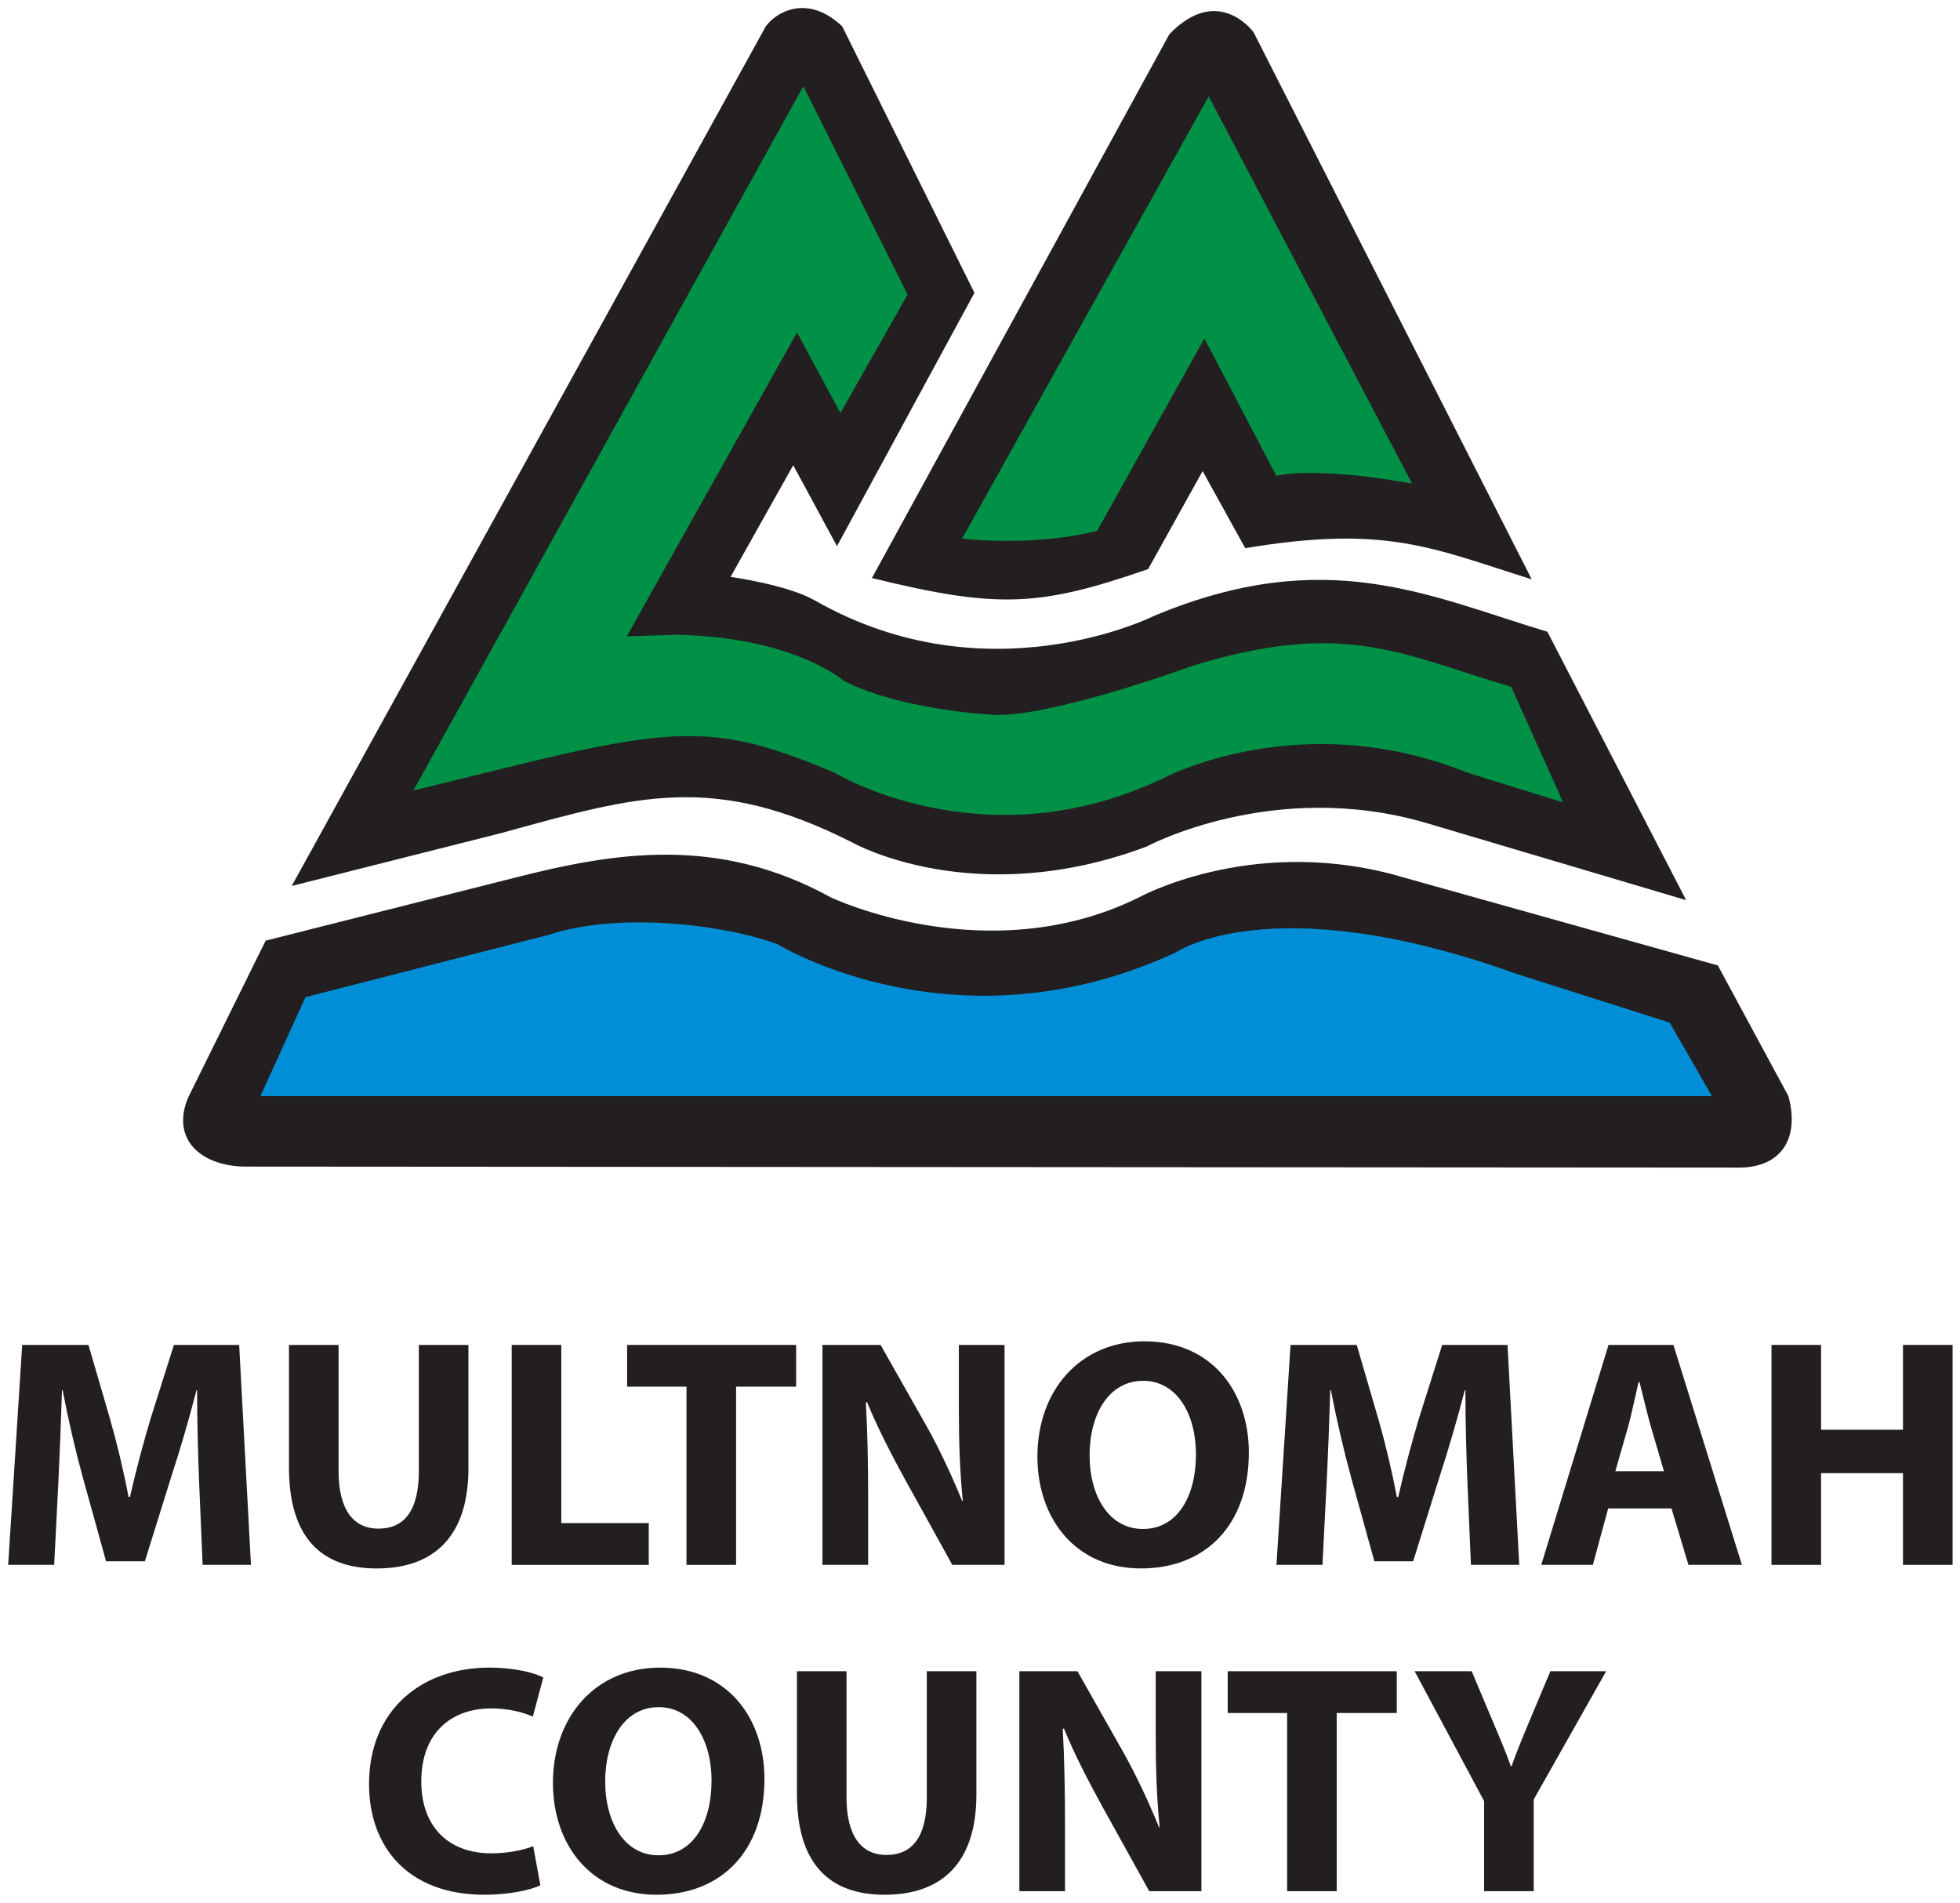
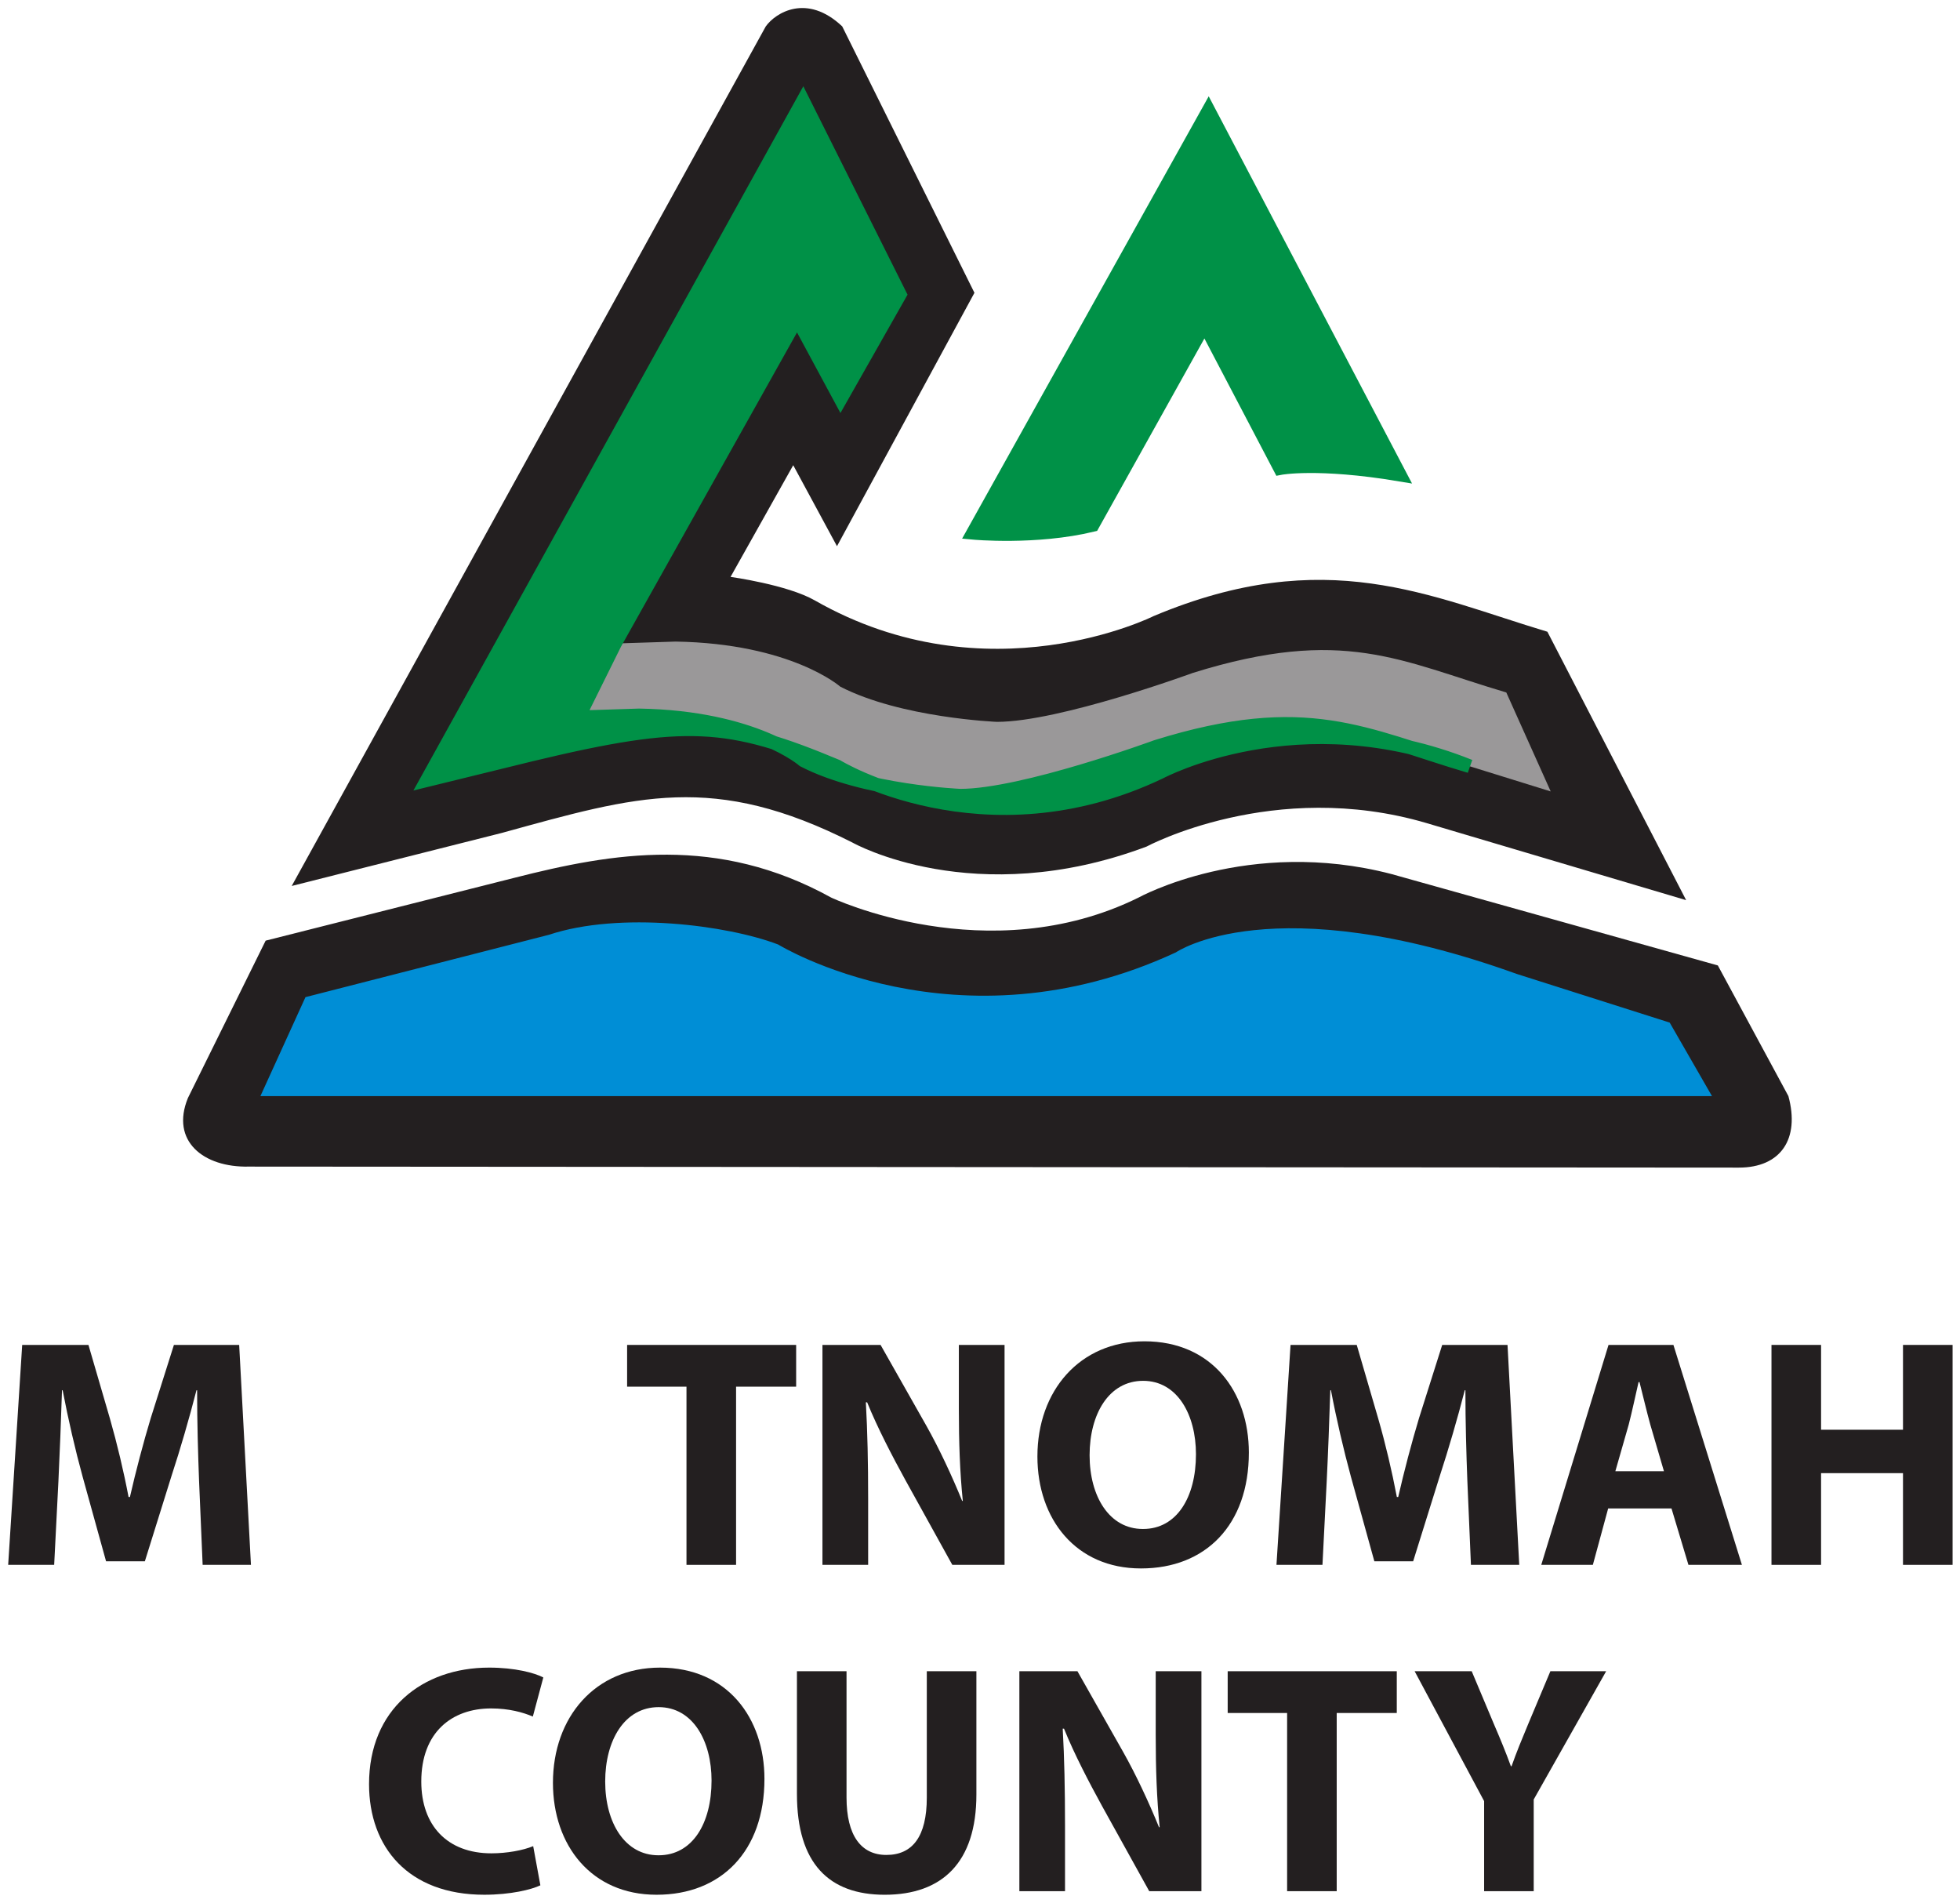
<svg xmlns="http://www.w3.org/2000/svg" version="1.1" width="479" height="465" id="svg2" xml:space="preserve">
  <defs id="defs6">
    <clipPath id="clipPath16">
      <path d="M 0,0 612,0 612,792 0,792 0,0 z" id="path18" />
    </clipPath>
    <clipPath id="clipPath26">
      <path d="M 0,792 612,792 612,0 0,0 0,792 z" id="path28" />
    </clipPath>
    <clipPath id="clipPath34">
-       <path d="m 173.935,37.076 27.498,0 0,33.618 -27.498,0 0,-33.618 z" id="path36" />
-     </clipPath>
+       </clipPath>
    <clipPath id="clipPath174">
      <path d="m 36.001,37.076 540,0 0,35.005 -540,0 0,-35.005 z" id="path176" />
    </clipPath>
    <clipPath id="clipPath4302">
      <path d="m 248.895,37.076 33.014,0 0,32.603 -33.014,0 0,-32.603 z" id="path4304" />
    </clipPath>
    <clipPath id="clipPath4370">
      <path d="m 248.895,37.648 33.014,0 0,32.031 -33.014,0 0,-32.031 z" id="path4372" />
    </clipPath>
    <clipPath id="clipPath4386">
      <path d="m 248.895,37.076 33.014,0 0,32.603 -33.014,0 0,-32.603 z" id="path4388" />
    </clipPath>
    <clipPath id="clipPath4418">
      <path d="m 36.001,37.076 540,0 0,35.005 -540,0 0,-35.005 z" id="path4420" />
    </clipPath>
    <clipPath id="clipPath5466">
      <path d="M 0,0 612,0 612,792 0,792 0,0 z" id="path5468" />
    </clipPath>
    <clipPath id="clipPath5496">
      <path d="M 0,0 612,0 612,792 0,792 0,0 z" id="path5498" />
    </clipPath>
    <clipPath id="clipPath5520">
      <path d="M 0,0 612,0 612,792 0,792 0,0 z" id="path5522" />
    </clipPath>
    <clipPath id="clipPath5536">
      <path d="M 0,0 612,0 612,792 0,792 0,0 z" id="path5538" />
    </clipPath>
    <clipPath id="clipPath5568">
      <path d="M 0,0 612,0 612,792 0,792 0,0 z" id="path5570" />
    </clipPath>
  </defs>
  <g transform="matrix(1.25,0,0,-1.25,-293.228,369.769)" id="g10">
    <path d="m 338.826,-65.08 c -1.981,-0.829 -5.17,-1.405 -8.164,-1.405 -8.613,0 -13.714,5.423 -13.714,14.036 0,9.638 5.988,14.29 13.645,14.29 3.512,0 6.253,-0.771 8.164,-1.589 l 2.05,7.646 c -1.727,0.898 -5.55,1.923 -10.594,1.923 -13.012,0 -23.479,-8.106 -23.479,-22.776 0,-12.321 7.657,-21.625 22.523,-21.625 5.17,0 9.246,1.013 10.974,1.842 l -1.405,7.657 z" id="path4308" style="fill:#231f20;fill-opacity:1;fill-rule:nonzero;stroke:none" />
    <path d="m 363.301,-66.866 c -6.506,0 -10.398,6.31 -10.398,14.416 0,8.037 3.765,14.543 10.455,14.543 6.702,0 10.34,-6.632 10.34,-14.347 0,-8.429 -3.765,-14.612 -10.34,-14.612 l -0.058,0 z m -0.322,-7.715 c 12.574,0 21.06,8.475 21.06,22.65 0,11.86 -7.22,21.751 -20.416,21.751 -12.632,0 -20.934,-9.638 -20.934,-22.523 0,-12.24 7.531,-21.878 20.231,-21.878 l 0.058,0 z" id="path4312" style="fill:#231f20;fill-opacity:1;fill-rule:evenodd;stroke:none" />
    <path d="m 390.392,-30.886 0,-23.985 c 0,-13.656 6.322,-19.713 17.157,-19.713 11.238,0 17.928,6.31 17.928,19.587 l 0,24.112 -9.695,0 0,-24.688 c 0,-7.657 -2.81,-11.227 -7.911,-11.227 -4.917,0 -7.784,3.765 -7.784,11.227 l 0,24.688 -9.695,0 z" id="path4316" style="fill:#231f20;fill-opacity:1;fill-rule:nonzero;stroke:none" />
    <path d="m 442.803,-73.884 0,12.954 c 0,7.012 -0.127,13.081 -0.449,18.815 l 0.253,0 c 2.038,-5.043 4.917,-10.524 7.473,-15.188 l 9.189,-16.581 10.202,0 0,42.996 -8.935,0 0,-12.505 c 0,-6.506 0.196,-12.309 0.771,-17.986 l -0.127,0 c -1.981,4.848 -4.468,10.214 -7.024,14.739 l -8.924,15.752 -11.354,0 0,-42.996 8.924,0 z" id="path4320" style="fill:#231f20;fill-opacity:1;fill-rule:evenodd;stroke:none" />
    <path d="m 486.227,-73.884 9.695,0 0,34.832 11.745,0 0,8.164 -33.059,0 0,-8.164 11.618,0 0,-34.832 z" id="path4324" style="fill:#231f20;fill-opacity:1;fill-rule:nonzero;stroke:none" />
    <path d="m 534.439,-73.884 0,17.928 14.163,25.068 -10.904,0 -4.341,-10.329 c -1.278,-3.063 -2.303,-5.55 -3.247,-8.233 l -0.138,0 c -1.025,2.81 -1.969,5.101 -3.316,8.233 l -4.341,10.329 -11.158,0 13.587,-25.39 0,-17.606 9.695,0 z" id="path4328" style="fill:#231f20;fill-opacity:1;fill-rule:nonzero;stroke:none" />
    <path d="m 274.204,-10.094 9.442,0 -2.303,42.996 -12.758,0 -4.525,-14.29 C 262.597,13.765 261.123,8.157 259.983,3.171 l -0.265,0 c -0.956,5.043 -2.234,10.398 -3.639,15.315 l -4.203,14.416 -12.954,0 -2.741,-42.996 8.993,0 0.829,16.328 c 0.253,5.366 0.518,11.998 0.702,17.802 l 0.127,0 c 1.082,-5.677 2.487,-11.734 3.892,-16.846 l 4.594,-16.581 7.588,0 5.239,16.777 c 1.658,5.043 3.443,11.169 4.848,16.65 l 0.127,0 c 0,-6.322 0.184,-12.505 0.38,-17.664 l 0.702,-16.466 z" id="path4332" style="fill:#231f20;fill-opacity:1;fill-rule:nonzero;stroke:none" />
-     <path d="m 291.081,32.903 0,-23.985 c 0,-13.656 6.31,-19.713 17.157,-19.713 11.227,0 17.928,6.31 17.928,19.587 l 0,24.112 -9.695,0 0,-24.688 c 0,-7.657 -2.81,-11.227 -7.911,-11.227 -4.917,0 -7.784,3.765 -7.784,11.227 l 0,24.688 -9.695,0 z" id="path4336" style="fill:#231f20;fill-opacity:1;fill-rule:nonzero;stroke:none" />
-     <path d="m 334.624,-10.094 26.795,0 0,8.164 -17.099,0 0,34.832 -9.695,0 0,-42.996 z" id="path4340" style="fill:#231f20;fill-opacity:1;fill-rule:nonzero;stroke:none" />
    <path d="m 368.797,-10.094 9.695,0 0,34.832 11.745,0 0,8.164 -33.047,0 0,-8.164 11.607,0 0,-34.832 z" id="path4344" style="fill:#231f20;fill-opacity:1;fill-rule:nonzero;stroke:none" />
    <path d="m 404.315,-10.094 0,12.954 c 0,7.012 -0.127,13.081 -0.449,18.815 l 0.253,0 c 2.05,-5.043 4.917,-10.524 7.473,-15.188 l 9.177,-16.581 10.214,0 0,42.996 -8.935,0 0,-12.505 c 0,-6.506 0.196,-12.309 0.771,-17.986 l -0.127,0 c -1.981,4.848 -4.468,10.214 -7.024,14.739 l -8.924,15.752 -11.365,0 0,-42.996 8.935,0 z" id="path4348" style="fill:#231f20;fill-opacity:1;fill-rule:evenodd;stroke:none" />
    <path d="m 458.008,-3.077 c -6.506,0 -10.398,6.31 -10.398,14.416 0,8.037 3.765,14.543 10.467,14.543 6.69,0 10.329,-6.632 10.329,-14.347 0,-8.429 -3.765,-14.612 -10.329,-14.612 l -0.069,0 z m -0.322,-7.715 c 12.574,0 21.06,8.475 21.06,22.65 0,11.86 -7.208,21.751 -20.416,21.751 -12.632,0 -20.922,-9.638 -20.922,-22.523 0,-12.24 7.519,-21.878 20.22,-21.878 l 0.058,0 z" id="path4352" style="fill:#231f20;fill-opacity:1;fill-rule:evenodd;stroke:none" />
    <path d="m 522.167,-10.094 9.442,0 -2.291,42.996 -12.77,0 -4.525,-14.29 C 510.56,13.765 509.087,8.157 507.947,3.171 l -0.265,0 c -0.956,5.043 -2.222,10.398 -3.639,15.315 l -4.203,14.416 -12.943,0 -2.752,-42.996 8.993,0 0.829,16.328 c 0.265,5.366 0.518,11.998 0.702,17.802 l 0.127,0 c 1.082,-5.677 2.499,-11.734 3.892,-16.846 l 4.594,-16.581 7.588,0 5.239,16.777 c 1.647,5.043 3.443,11.169 4.848,16.65 l 0.127,0 c 0,-6.322 0.184,-12.505 0.38,-17.664 l 0.702,-16.466 z" id="path4356" style="fill:#231f20;fill-opacity:1;fill-rule:nonzero;stroke:none" />
    <path d="m 550.401,8.213 2.614,9.12 c 0.645,2.499 1.336,5.746 1.923,8.302 l 0.184,0 c 0.633,-2.487 1.405,-5.746 2.107,-8.302 l 2.671,-9.12 -9.5,0 z m 10.974,-7.277 3.316,-11.031 10.455,0 -13.392,42.996 -12.689,0 -13.15,-42.996 10.087,0 2.994,11.031 12.378,0 z" id="path4360" style="fill:#231f20;fill-opacity:1;fill-rule:evenodd;stroke:none" />
    <path d="m 580.925,32.903 0,-42.996 9.695,0 0,17.928 16.017,0 0,-17.928 9.695,0 0,42.996 -9.695,0 0,-16.581 -16.017,0 0,16.581 -9.695,0 z" id="path4364" style="fill:#231f20;fill-opacity:1;fill-rule:nonzero;stroke:none" />
    <path d="m 398.221,189.04 26.875,49.536 -25.851,52.081 c -6.897,6.517 -13.023,2.683 -14.946,0 l -92.682,-168.035 41.108,10.375 c 26.426,7.277 41.361,11.872 68.559,-1.911 0,0 23.743,-13.415 57.447,-0.771 0,0 24.895,13.403 54.776,4.594 l 50.734,-15.061 -27.129,52.473 c -22.972,6.886 -43.272,17.226 -76.976,3.063 0,0 -32.437,-16.27 -66.256,3.063 -5.366,3.063 -16.466,4.594 -16.466,4.594 l 12.252,21.832 8.555,-15.833 z" id="path4376" style="fill:#231f20;fill-opacity:1;fill-rule:nonzero;stroke:none" />
-     <path d="m 405.051,182.816 58.15,106.304 c 9.58,9.96 16.466,0.392 16.466,0.392 L 534.051,182.563 c -19.529,6.126 -28.43,10.686 -56.008,6.091 l -8.337,15.073 -10.651,-19.161 c -21.072,-7.277 -29.109,-7.876 -54.004,-1.75" id="path4380" style="fill:#231f20;fill-opacity:1;fill-rule:nonzero;stroke:none" />
    <path d="m 286.517,111.932 48.512,12.252 c 19.529,4.986 39.83,8.429 62.041,-3.823 0,0 30.641,-14.555 60.13,0 0,0 21.452,11.872 49.41,4.594 l 63.826,-17.871 13.795,-25.54 c 2.291,-8.429 -1.531,-13.979 -9.672,-13.979 l -291.358,0.196 c -8.82,-0.196 -15.326,4.974 -11.883,13.403 l 15.199,30.767 z" id="path4392" style="fill:#231f20;fill-opacity:1;fill-rule:nonzero;stroke:none" />
    <path d="m 294.304,100.887 47.614,12.194 c 13.795,4.594 34.855,1.911 44.815,-1.911 0,0 34.855,-21.452 77.748,-1.531 0,0 18.758,13.012 66.636,-4.214 l 29.904,-9.511 8.268,-14.37 -283.793,0 8.809,19.345 z" id="path4396" style="fill:#008ed6;fill-opacity:1;fill-rule:nonzero;stroke:none" />
    <path d="m 424.839,191.657 46.024,82.538 37.365,-71.15 c -16.086,2.683 -23.386,1.255 -23.386,1.255 l -14.75,28.142 -21.89,-39.254 c -11.112,-2.683 -23.363,-1.531 -23.363,-1.531" id="path4400" style="fill:#9a9899;fill-opacity:1;fill-rule:nonzero;stroke:none" />
    <path d="m 424.839,191.657 46.024,82.538 37.365,-71.15 c -16.086,2.683 -23.386,1.255 -23.386,1.255 l -14.75,28.142 -21.89,-39.254 c -11.112,-2.683 -23.363,-1.531 -23.363,-1.531 z" id="path4404" style="fill:#009147;fill-opacity:1;stroke:#009147;stroke-width:2.66;stroke-linecap:butt;stroke-linejoin:miter;stroke-miterlimit:3.864;stroke-opacity:1;stroke-dasharray:none" />
    <path d="m 354.814,170.017 35.615,63.573 8.498,-15.764 11.584,20.427 -18.93,37.849 -73.533,-132.8 20.427,5.009 c 30.261,7.277 38.678,6.517 59.75,-2.291 0,0 28.718,-17.618 63.193,-1.151 0,0 27.186,14.555 60.51,1.151 l 15.833,-4.917 -8.682,19.345 c -20.68,6.126 -31.792,13.012 -61.282,3.823 0,0 -26.046,-9.569 -38.298,-9.569 0,0 -18.769,0.76 -30.641,6.886 0,0 -9.569,8.429 -32.172,8.809 l -11.872,-0.38 z" id="path4408" style="fill:#9a9899;fill-opacity:1;fill-rule:nonzero;stroke:none" />
-     <path d="m 354.814,170.017 35.615,63.573 8.498,-15.764 11.584,20.427 -18.93,37.849 -73.533,-132.8 20.427,5.009 c 30.261,7.277 38.678,6.517 59.75,-2.291 0,0 28.718,-17.618 63.193,-1.151 0,0 27.186,14.555 60.51,1.151 l 15.833,-4.917 -8.682,19.345 c -20.68,6.126 -31.792,13.012 -61.282,3.823 0,0 -26.046,-9.569 -38.298,-9.569 0,0 -18.769,0.76 -30.641,6.886 0,0 -9.569,8.429 -32.172,8.809 l -11.872,-0.38 z" id="path4412" style="fill:#009147;fill-opacity:1;stroke:#009147;stroke-width:2.66;stroke-linecap:butt;stroke-linejoin:miter;stroke-miterlimit:3.864;stroke-opacity:1;stroke-dasharray:none" />
+     <path d="m 354.814,170.017 35.615,63.573 8.498,-15.764 11.584,20.427 -18.93,37.849 -73.533,-132.8 20.427,5.009 c 30.261,7.277 38.678,6.517 59.75,-2.291 0,0 28.718,-17.618 63.193,-1.151 0,0 27.186,14.555 60.51,1.151 c -20.68,6.126 -31.792,13.012 -61.282,3.823 0,0 -26.046,-9.569 -38.298,-9.569 0,0 -18.769,0.76 -30.641,6.886 0,0 -9.569,8.429 -32.172,8.809 l -11.872,-0.38 z" id="path4412" style="fill:#009147;fill-opacity:1;stroke:#009147;stroke-width:2.66;stroke-linecap:butt;stroke-linejoin:miter;stroke-miterlimit:3.864;stroke-opacity:1;stroke-dasharray:none" />
  </g>
</svg>